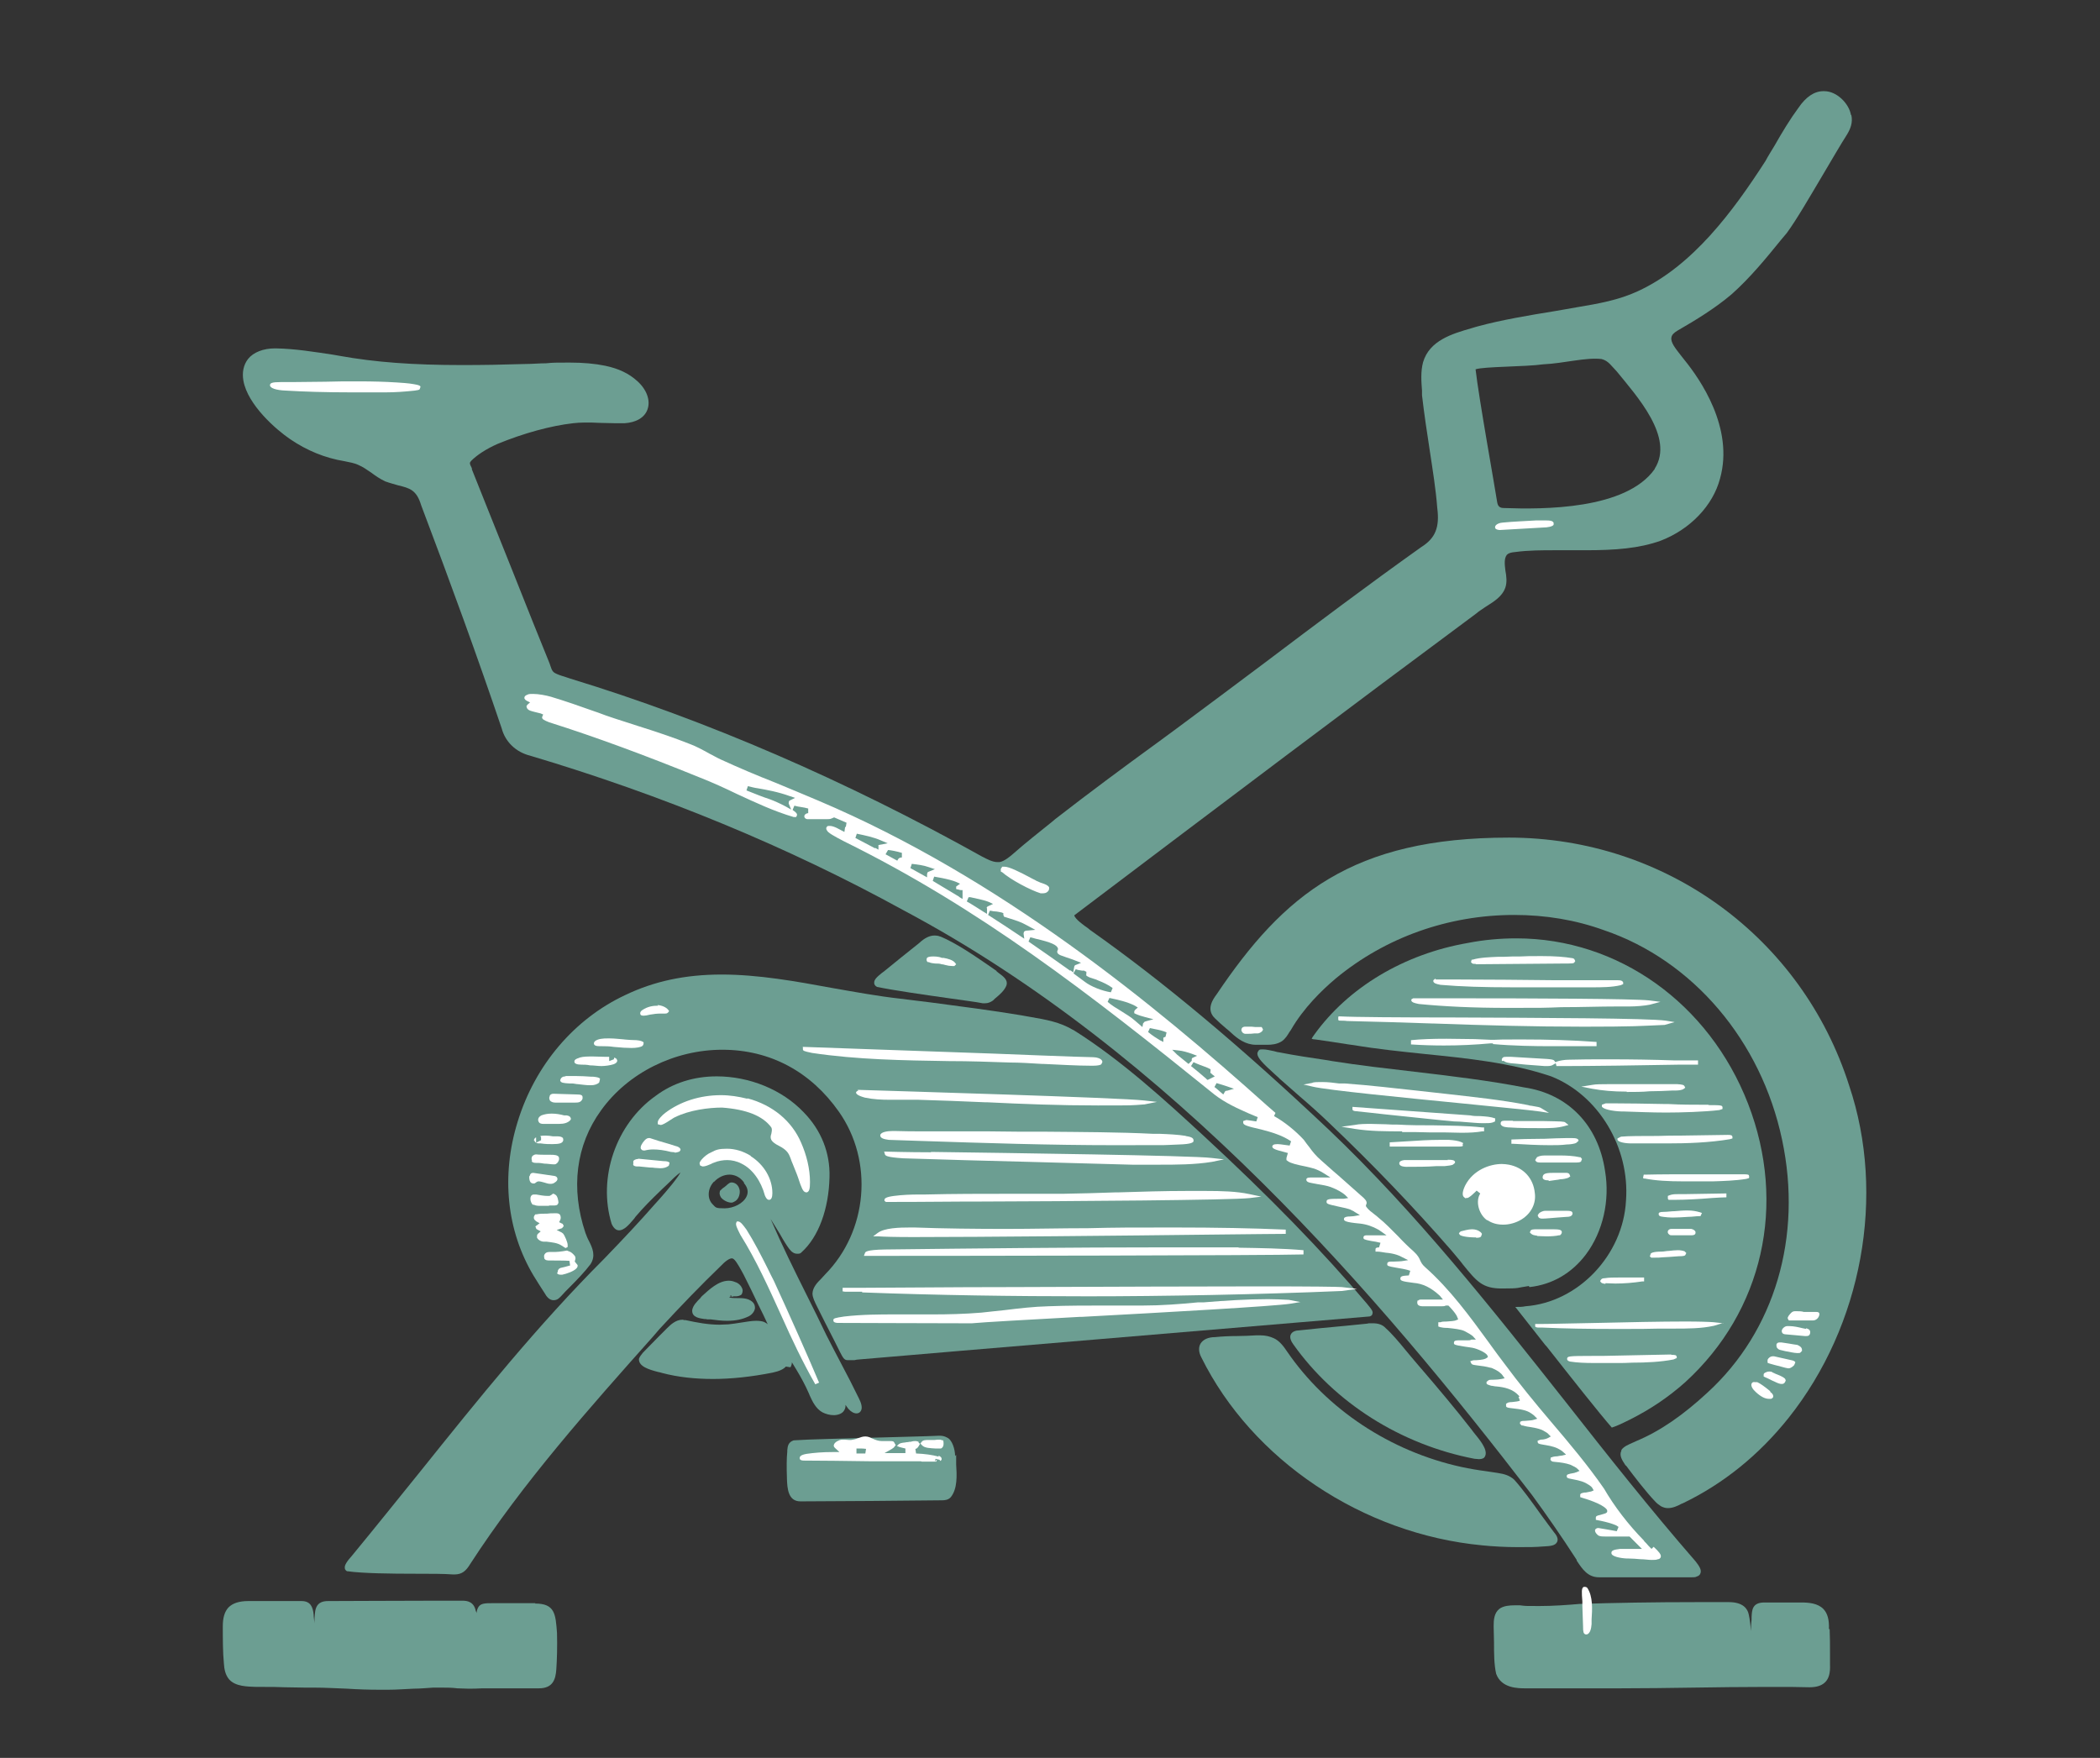
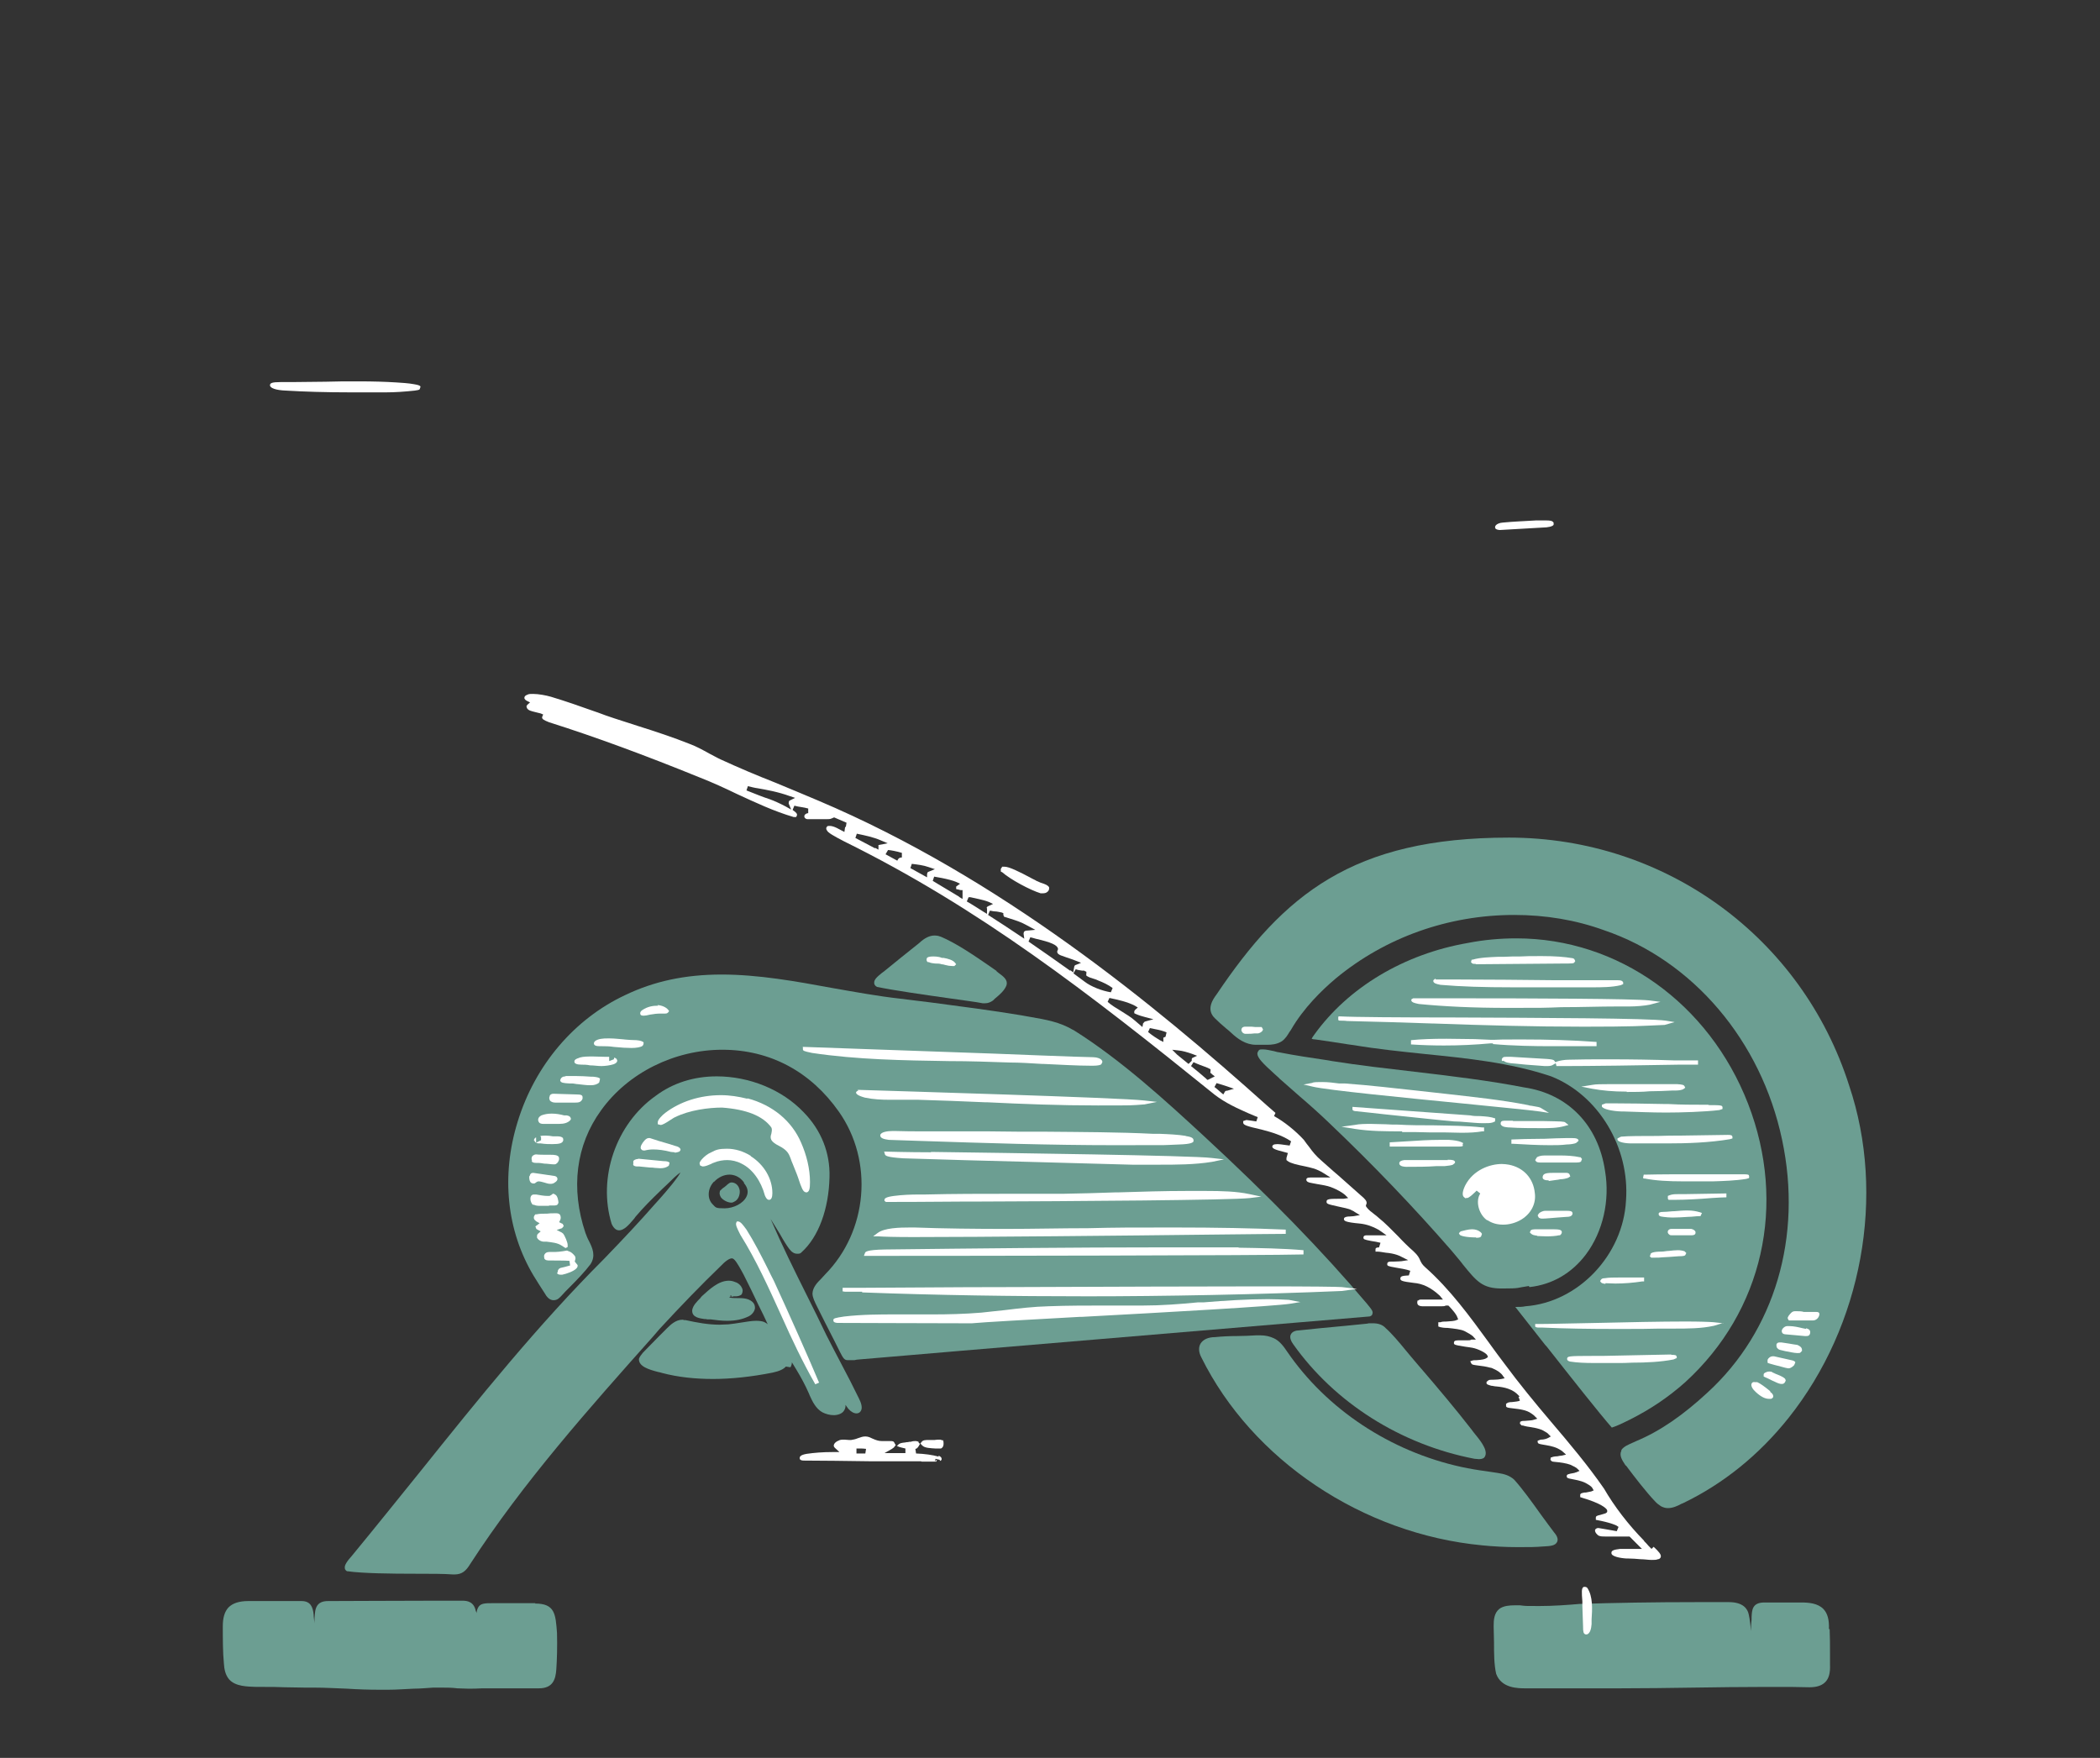
<svg xmlns="http://www.w3.org/2000/svg" id="Layer_8" version="1.1" viewBox="0 0 591.9 495.5">
  <rect x="0" y="0" width="591.9" height="495.5" fill="#333333" stroke="none" />
  <defs>
    <style>
      .st0 {
        fill: #6c9e92;
      }

      .st1 {
        fill: #fff;
      }
    </style>
  </defs>
  <path class="st0" d="M150.9,451.9c-.5,0-.9,0-1.5,0h-5s-5.2,0-5.2,0h-.4c-1.9,0-3.2,0-3.9,1-.4.6-.5,1.2-.6,1.8,0-.2-.1-.4-.2-.6-.5-2.6-2.4-2.9-3.7-2.9s-.3,0-.4,0h-7.1c-9.9,0-25.1.1-30.2.1h-.2c-1.6,0-3.4.4-3.7,3.2-.1.8-.2,1.9-.2,3.1,0-.9-.2-1.7-.2-2.5-.2-2-.8-3.8-3.4-3.8s-.5,0-.9,0c-1.1,0-2.3,0-3.7,0s-2.5,0-3.7,0c-1.2,0-2.5,0-3.7,0s-2,0-3,0c-2.6,0-4.4.6-5.6,1.8-1.1,1.2-1.6,2.9-1.6,5.3,0,3.2,0,7.5.3,10.4.1,1.7.4,3.3,1.5,4.6,1.8,2,5.1,2,7.6,2.1h.4c.6,0,1.2,0,1.7,0,2,0,3.9,0,5.9.1,2,0,4,.1,5.9.1s1.8,0,2.6,0c3,0,6.1.2,9.1.3,3,.2,6.2.3,9.2.3s1.6,0,2.4,0c2.4,0,4.8-.2,7.2-.3,1.8,0,3.7-.2,5.5-.3.9,0,1.7,0,2.5,0,1.4,0,2.8,0,4.3.2,1,0,2,.1,3.1.1s2.6,0,4-.1h1.7c0,0,1,0,1,0h3.2s3.6,0,3.6,0c2.8,0,4.7,0,6.2,0h.2c4,0,4.7-2.6,4.9-5.3.2-2.8.3-6.6.2-10.3-.4-5.4-.6-8.3-6.2-8.3Z" />
-   <path class="st0" d="M521.7,32.4c-.5-3.1-3.9-6.7-7.5-6.7h-.3c-2.5,0-4.9,1.6-7,4.7-2.3,3.1-4.6,6.9-6.7,10.6-.9,1.5-1.8,2.9-2.6,4.4-9.1,14.1-20.5,29.6-36,36.7-5.4,2.5-11.1,3.5-17.1,4.5-2,.4-4.2.7-6.3,1.1-7.4,1.2-15.1,2.5-21.7,4.3-.6.2-1.2.3-1.7.5-5.6,1.6-11.9,3.5-13.7,9.6-.7,2.6-.5,5.4-.3,8v1.3c.6,5.2,1.4,10.5,2.2,15.7.8,5.3,1.7,10.8,2.1,16.1.7,5.4-.5,8.5-4.5,11-14.9,10.6-29.8,21.8-44.1,32.6-8.4,6.3-17.1,12.8-25.6,19.1l-4.9,3.6c-9.5,6.9-19.2,14.1-28.6,21.4l-.7.6c-3.7,3-7.7,6.1-11.3,9.3-.6.5-2.3,2-3.7,2.2-.2,0-.4,0-.6,0-1.4,0-3-.9-4.2-1.5-38.7-21.6-77.8-38.5-116.1-50.2-.4-.1-.8-.3-1.2-.4-.9-.3-1.7-.5-2.6-.9-1.2-.5-1.4-.9-1.9-2.4l-.2-.6c-2.4-5.9-6.6-16.3-10.7-26.7-4.5-11.3-9.2-22.9-11.2-28v-.3c-.7-1.4-.7-1.5-.2-2.1,1.6-1.6,4.1-3.3,7.5-4.8,7.3-3,15-5.1,21.2-5.8,1-.1,2-.2,3.3-.2s2.8,0,4.3.1c1.5,0,3,.1,4.5.1s1.6,0,2.4,0c3.3-.2,5.7-1.6,6.5-3.9.9-2.5-.2-5.6-2.9-8-2.3-2.1-5.2-3.5-9-4.3-2.9-.6-6.2-.9-10.1-.9s-4.5,0-6.6.2c-1.9,0-3.9.2-5.8.2-6.3.2-12,.3-17.8.3-14,0-24.6-.8-34.6-2.6l-1.7-.3c-5.3-.8-10.8-1.7-16.2-1.8h-.3c-3.3,0-6.1,1.1-7.6,3-1.3,1.7-1.7,3.8-1.3,6.1,1.2,6.8,9.2,13.8,13.2,16.5,4.7,3.2,9.8,5.3,15.3,6.2,1.4.3,2.8.5,4,1.1,1.2.5,2.3,1.3,3.5,2.1,1.2.9,2.5,1.8,4,2.5,1.4.5,2.6.8,3.6,1.1,3.3.8,5.2,1.3,6.5,5.6,8.4,22.2,15.9,42.8,22.7,62.9,1,3.8,4,6.7,8,7.7,37.3,11.1,72.7,25.7,105.1,43.5,75.9,40.3,134.6,109.3,177.3,164.9,4.1,5.6,8.2,11.5,12.6,18.3v.2c1.6,2.4,3.1,4.7,6.3,4.7h5.3c6.8,0,16.6,0,20.8,0,.6,0,1.1,0,1.4-.2.7-.2,1-.6,1.1-1,.3-.9-.3-1.9-1.4-3.3-12.7-14.6-24.8-29.9-36.5-44.8-20.7-26.2-42.1-53.3-66.9-76.9-25.2-23.8-46.6-41.7-67.3-56.3l-.6-.5c-.9-.6-3.7-2.6-3.8-3.6,41.8-31.6,78.8-59.5,113.2-85,.8-.7,1.8-1.3,2.8-2,2.2-1.4,4.6-2.8,5.5-5.4.5-1.5.3-3.2,0-4.8-.2-1.7-.4-3.3.4-4.4.5-.5,1.2-.7,2.4-.8,3.7-.5,7.7-.5,11-.5s2.9,0,4.4,0h4.4c8.3,0,15.1-.5,21.2-2.7,8.3-3.2,14.7-9.9,16.7-17.5,4-14.3-5.7-28.1-10-33.4-.3-.4-.7-.9-1.1-1.4-1.4-1.8-2.9-3.6-2.6-5,.1-.7.7-1.3,1.7-1.9,5.2-3,10.6-6.3,15.2-10.2,5.2-4.6,9.7-10.1,14-15.4l1.6-1.9c2.8-3.8,6.6-10.4,10.4-16.8,2.5-4.2,4.8-8.2,6.6-11,.9-1.5,1.7-3.3,1.2-5.5ZM466.4,132.2c-8.1,11.5-31.5,11.4-42.5,11-1.2,0-1.7-.5-1.9-1.6-.6-4-5.2-29.5-6.1-37.5h0c2.3-.8,14.1-.7,19-1.4,6.1-.3,11.9-2,16.5-1.5,2,.5,2.8,2,4.3,3.5,5.6,6.9,16.3,18.6,10.7,27.4Z" />
  <path class="st0" d="M454.3,402.4c-3.5-4-11.4-14-18.4-22.9l-.3-.3c-3.4-4.3-6.4-8.1-8.5-10.8,1,0,2,0,2.9-.2,14.8-1.1,27.5-14.4,28.3-29.8,1.1-14.9-7.7-29.7-21.1-35-11.6-3.9-23.8-5.1-35.6-6.3-6.7-.7-13.5-1.4-20-2.5l-1.5-.2c-3.3-.5-6.3-1-9.3-1.4-.5,0-.9-.1-1.1-.2.1-.2.3-.6.7-1.1,9.6-13.4,25.4-22.8,43.3-25.9,4.6-.9,9.2-1.3,13.7-1.3,28.7,0,54.3,18.3,65.3,46.6,11,28.4,4.2,58.5-17.7,78.5-4.7,4.2-9.9,7.7-15.7,10.6-2.4,1.2-4,1.9-5,2.2Z" />
  <path class="st0" d="M458.3,413.1c2.3,3.1,5.8,7.6,8.1,10,.6.7,1.2,1.1,1.8,1.5.6.3,1.2.5,1.9.5,1.4,0,2.7-.6,3.8-1.2l.5-.2c11.4-5.5,21.4-13.6,29.7-24,20.8-26.1,27.5-62.8,17.1-93.7-13.3-41.8-51.8-69.9-95.9-69.9s-63.5,16.1-82.4,44.2c-.9,1.2-3.1,4.2-.5,6.7.9.9,2,1.9,3.2,2.9.5.4,1,.8,1.4,1.2,1.8,1.7,4.1,3.4,7,3.4.4,0,.7,0,1.1,0,.7,0,1.4,0,2.1,0,1.1,0,2.7-.1,4.1-1,1-.7,1.6-1.7,2.2-2.7l.3-.4c3.6-6.3,8.9-11.4,12.7-14.6,14-11.6,31.8-17.9,50.3-17.9,8.8,0,17.3,1.4,25.3,4.3,25,8.5,44.3,31.1,50.2,59.1,5.8,27.3-2.1,53.9-21,71.2-6.9,6.4-13.4,10.9-20.1,13.7-.4.2-.7.3-1.1.5-1.1.5-2.4,1-3.1,2h0s0,.2,0,.2c-.7,1.4.3,2.8,1,3.9l.2.3ZM353.5,281s0,0,0,0c0,0,0,0,0,0,0,0,0,0-.1,0Z" />
  <path class="st0" d="M515.5,459.2c.1-2.6-.4-4.5-1.6-5.7-1.6-1.6-4.1-1.8-6.3-1.8s-.9,0-1.4,0c-.5,0-1,0-1.5,0s-1.1,0-1.7,0h-1.8c-1.1,0-2.2,0-3.3,0-.2,0-.4,0-.6,0-3.4,0-3.5,2.1-3.6,4.1v.7c-.1.9-.2,2.1-.2,3.3-.1-1.7-.3-3.4-.6-4.7-.3-1.6-1.6-3.5-5.6-3.5-.2,0-.3,0-.5,0-2.7,0-5.4,0-8.2,0-12.9,0-23.5.2-33.1.5h0s-.2,0-.2,0c-3.4.3-7.4.6-11.5.6s-3.7,0-5.4-.2h-.3c-.4,0-.8,0-1.2,0-1.3,0-3.1.1-4.3,1-1.5,1.2-1.6,3.2-1.6,4.8h0s0,.2,0,.2c0,1.4.1,2.9.1,4.5,0,3,0,6.1.6,8.8,1.5,4.1,6.1,4.1,8.4,4.1s1.1,0,1.7,0c.5,0,1,0,1.5,0s1,0,1.4,0h1.6c1.7,0,3.4,0,5.2,0,1.7,0,3.4,0,5.1,0h.2c3.1,0,6.2,0,9.4,0,7,0,14.1-.1,20.9-.2,6.8-.1,13.9-.2,20.9-.2s8.2,0,12,.1c2.3,0,3.7-.6,4.6-1.6.9-1,1.3-2.5,1.2-4.8v-3.1c0-2.3,0-4.7-.1-6.9ZM447.4,459.1s0-.1,0-.2c0,.3,0,.7,0,1v-.8Z" />
-   <path class="st0" d="M269.2,410.4c0-1.8-.8-4.6-2.3-5.2-.7-.4-1.4-.5-2-.5h-.3c-4.2.2-10.4.3-16.7.5-10,.3-20.2.5-24.2.8h0s0,0,0,0c-1.5.5-1.7,1.6-1.8,2.8v.4c-.2,1.8-.2,4.6-.1,7.3v.3c.1,2.7.3,6.4,3.8,6.4h.3c6.3,0,33.3-.2,39.6-.3.8,0,1.8-.1,2.5-.9,1.9-2.4,1.7-6.1,1.5-9.3,0-.9,0-1.8,0-2.6Z" />
  <path class="st0" d="M431.1,362.8c6.4-.7,11.9-3.9,15.9-9.2,4.8-6.4,6.8-15.2,5.4-23.5-1.9-13-10.5-21.8-22.9-23.6-9.8-1.9-20.5-3.2-30.8-4.4-7.7-.9-15.7-1.8-23.2-3l-1.1-.2c-4.7-.7-9.5-1.4-14-2.3-.4,0-.8-.2-1.3-.3-1-.2-2.2-.5-3.1-.5s-.7,0-.9.1h-.2c0,0-.1.2-.1.2-.2.2-.4.6-.4.9,0,1.2,1.6,2.8,4.8,5.7.6.6,1.2,1,1.4,1.3,1.9,1.7,3.9,3.4,5.8,5.1,2.8,2.4,5.6,4.9,8.2,7.4,12.5,11.9,23.8,23.7,34.5,36,1.3,1.6,2.4,2.8,3.2,3.9,3.9,4.8,5.5,6.8,11,6.8s4-.2,7.6-.7ZM418.1,337.3h0s0-.2,0-.2c.4-1.1,2.4-2.1,3.9-2.8.9-.5,1.7-.8,2.1-1.2h0c0,0,0-.1,0-.1.3-.5.2-1,0-1.1-.3-.6-1-.7-1.6-.7s-.9,0-1.5.1c-1.8.4-3.7,1.2-5.3,2.5-.4.4-.9.8-1.2,1.1-.4.4-.7.7-1.1,1,.1-.4.3-.9.4-1.1,1.7-3.2,5.2-5.3,9-5.3s7.5,1.8,8.1,7c.3,2.2-.5,3.7-1.3,4.7-1.5,1.7-3.8,2.7-6.2,2.7s-2.7-.4-3.7-1.1c-1.7-1.1-2.6-3.8-1.8-5.4Z" />
  <path class="st0" d="M435.2,435.9c1.8-.1,3.2-.2,3.7-1.3.4-.9-.2-1.9-.9-2.7-1-1.3-2.3-3.1-3.7-5-2.5-3.5-5.3-7.4-7.6-9.9-1.3-1.1-2.6-1.5-4.5-1.8-1.1-.2-2.2-.3-3.3-.5-2.3-.3-4.7-.7-7-1.2-20.1-4.4-38-16.3-49.1-32.5-1-1.5-2.2-3.1-3.8-3.8-1.1-.5-2.3-.8-3.8-.8s-.8,0-1.1,0c-1.8.1-3.7.2-5.5.2-2,0-4.1.1-6.1.3-2,0-3.4.7-4.1,1.8-.6,1-.6,2.4.2,3.9,14.3,28.9,45.4,49.8,79.2,53,3,.3,6.4.5,10,.5s4.9,0,7.3-.2Z" />
  <path class="st0" d="M400.5,385.7l-2.8-3.3c-.5-.6-1-1.2-1.5-1.8-1.8-2.2-3.9-4.7-5.6-6.2-.9-1-2.1-1.4-3.7-1.4s-1,0-1.5.1l-6,.6c-4.7.4-10.3,1-13.2,1.3-.9,0-2,.3-2.4,1.2-.4.9.2,2,.7,2.7,11.7,16.5,30.3,28.3,51.1,32.3.5,0,.8.1,1.2.1.6,0,1.1-.1,1.5-.4,1.4-1.6-.6-4.3-2.5-6.6-.4-.5-.8-1-1-1.3-4.5-5.8-9.4-11.6-14.2-17.2Z" />
  <path class="st0" d="M222.8,385.4h0c.3-.5.4-1,.4-1.4.5.8.9,1.5,1.4,2.3,1.2,2,2.4,4.2,3.4,6.5l.2.5c.8,1.8,1.8,3.8,3.6,4.8,1,.5,2.1.8,3.2.8s2.4-.4,2.9-1.3c.2-.3.5-.9.4-1.6.3.4.5.7.8,1.1.8.9,1.6,1.3,2.3,1.3s1.2-.4,1.4-1.1c.2-.7,0-1.8-.8-3.3-1.5-3.1-3.2-6.4-4.9-9.6-1.4-2.7-2.9-5.5-4.2-8.1-1.8-3.8-3.7-7.6-5.6-11.4-3.5-7-7-14.1-10.1-21.3.8,1.2,1.7,2.8,2.6,4.2,1,1.8,2,3.4,2.7,4.3.7.9,1.4,1.3,2.2,1.3s.8-.1,1.1-.3h0s.1-.1.1-.1c4.8-4.3,7.7-12.2,7.9-21.2.2-6.8-2.3-13.2-7.3-18.3-6.1-6.4-15.3-10.1-24.5-10.1-6.5,0-12.4,1.9-17.2,5.5-11.2,7.9-16.4,23.1-12.4,36.1.7,1.5,1.5,1.8,2.1,1.8,1.4,0,2.8-1.6,3.9-2.9.3-.3.5-.6.7-.9,2.1-2.5,4.6-5,7.1-7.4l.3-.3c.5-.5,1.2-1.1,1.8-1.7,1-1,2.5-2.5,3.5-3.1-.2.3-.4.7-.7,1.1-1.8,2.6-5.3,6.5-6.5,7.8-4.2,4.8-8.7,9.6-14.4,15.5-18.7,18.7-35.4,39.5-51.6,59.7-6.3,7.8-12.8,15.9-19.3,23.8-1.5,1.7-2.3,2.8-2.1,3.7,0,.3.3.6.6.8h.1c0,0,.1,0,.1,0,4.2.6,12.2.7,19.1.7,4.2,0,8.1,0,10.6.2.1,0,.3,0,.4,0,2.2,0,3.3-1.1,4.4-2.9,14.9-23,33.6-44,51.6-64.2l1.8-2.1c6.1-6.6,11.7-12.4,17.1-17.6,1.5-1.6,2.6-2.3,3.3-2.3s1.6,1.5,2.7,3.5l.6,1.1c1.5,3,2.9,5.8,4.2,8.6.9,1.8,1.8,3.6,2.6,5.4-.3-.3-.7-.5-1.1-.7-.6-.2-1.3-.3-2.2-.3-1.3,0-2.8.3-4.2.5-1.3.2-2.5.4-3.6.5-.8,0-1.6.1-2.5.1-3.2,0-6.4-.6-9.6-1.3h-.4c-.2-.1-.4-.1-.5-.1-1.8,0-3.3,1.4-4.3,2.4l-2.3,2.3c-1.7,1.7-3.4,3.5-4.5,4.6-.4.5-.9,1.1-1.1,1.7-.2,2.2,3,3.1,5.3,3.7.5.1.9.2,1.2.3,4.5,1.2,9.4,1.7,14.4,1.7s10.8-.6,16.8-1.8c1.9-.4,3.1-1,3.7-1.7h0ZM224.5,322.7c1.5,3.2,2.3,7,2.4,10.6,0,0,0,.2,0,.3-.1-.3-.2-.6-.3-1-.2-.7-.5-1.4-.7-2.1-.2-.5-.4-1-.7-1.6-.2-.5-.4-.9-.6-1.4-.2-.5-.4-.9-.5-1.3-.5-1.4-1-2.7-3.1-4-.3-.2-.6-.4-1-.6-.6-.3-1.2-.7-1.5-1.1,0,0,.1-.4.2-.6.2-.7.5-1.8,0-2.9-2.6-3.6-7.6-5.7-15-6.2-4.7,0-9.5,1-13.1,2.5,3.7-2.1,8.1-3.3,12.7-3.3,9.7,0,18,5,21.3,12.6ZM199.6,326.9c.4-.4.9-.7,1.4-.9,1.2-.6,2.5-.9,3.9-.9,2.9,0,5.9,1.3,8.2,3.6,1.5,1.5,2.6,3.4,3,5.3-2.1-5.1-6.4-8.5-11.1-8.5s-2.8.3-4.2.9c-.3,0-.6.3-1,.4,0,0,0,0-.1,0ZM201.3,333.1c1.1-1.2,2.7-2,4.3-2,1.1,0,2.8.4,4.1,2.2v.2c1.1,1.3,1.3,2.6.7,3.8-.9,1.9-3.6,3.3-6.2,3.3s-2.4-.2-3.4-1.2c-.5-.5-.9-1.3-1-2.1-.2-1.5.3-3,1.4-4.2Z" />
  <path class="st0" d="M280.9,273.7l-2-1.4c-4.5-3.1-9.5-6.5-13.8-8.3h0s-.1,0-.1,0c-.4-.2-1-.3-1.6-.3-1.4,0-2.8.7-4.3,2.1l-2.5,2-2.5,2-4.8,3.9c-.3.2-.5.4-.8.6-1.2,1-2.2,1.8-2.1,2.8,0,.3.2.8.8,1.1h0c0,0,.1,0,.1,0,4.2.9,13.2,2.2,20.3,3.2,4,.6,7.5,1,9.4,1.4.2,0,.4,0,.6,0,.9,0,1.6-.3,2.3-.8l.5-.5c1.2-1,2.7-2.2,3.3-3.8.4-1.5-.8-2.4-2.3-3.5l-.6-.5Z" />
  <path class="st0" d="M206.7,365.4c.2,0,.5,0,.7,0s1.1,0,1.7-.6h0c0,0,0-.1,0-.1.3-.6.3-1.2,0-1.7-.4-.9-1.3-1.5-2.1-1.7-.5-.2-1-.3-1.6-.3-2.9,0-5.5,2.5-7.5,4.3-.2.2-.4.4-.5.6-1,1-2.1,2.1-2.3,3.4h0c0,0,0,.2,0,.2,0,1.9,2.2,2.1,3.4,2.3.3,0,.6,0,.8.1h1c1.5.2,3,.4,4.6.4,2.5,0,4.4-.4,6.2-1.3.8-.4,1.6-1.3,1.7-2.3,0-.7-.2-1.3-.8-1.8-1.2-1-2.8-1-4.2-1-.8,0-1.6,0-2.3-.2.2-.1.3-.2.4-.2v-.4c.1,0,.2,0,.2,0h0v.4c.2,0,.3,0,.5,0Z" />
  <path class="st0" d="M386.8,370.4c.3-.7-.2-1.3-1.1-2.4l-.4-.5c-12.5-14.8-27.6-30.3-46-47.3-10.3-9.5-23.2-21.4-36.8-29.9h0s-.1,0-.1,0c-3.6-2.2-7.7-2.9-11.7-3.6-1-.2-1.9-.3-2.8-.5-8.4-1.4-17-2.5-25.3-3.6-3-.4-5.9-.7-8.9-1.1-6.3-.7-12.8-1.9-19.1-3-10.3-1.9-20.9-3.8-31.2-3.8s-19.1,1.9-27.2,5.8c-14.3,6.7-25.4,19.7-30.3,35.7-4.7,15.2-3.1,30.7,4.5,43.4,1,1.6,2.1,3.4,3.1,4.9.5.9,1.3,2,2.5,2s1.7-.7,2.3-1.3c.6-.7,1.4-1.5,2.3-2.4,2-2,4.3-4.4,5.8-6.4,1.6-2.4.6-4.6-.4-6.6-.4-.7-.7-1.5-1-2.3-4.2-12.5-2.7-24.7,4.4-34.5,7.6-10.6,20.7-17.1,34.2-17.1s24.9,6.2,32.8,17.4c9.9,14,8.2,33.8-3.9,46-.3.4-.7.7-1,1.1-1.1,1.1-2.4,2.4-2.5,4.2,0,1.1.6,2.3,1.4,3.9l2.1,4.2,2.5,4.9,1.7,3.4c.9,1.7,1.2,2.4,2.2,2.4s.2,0,.3,0c0,0,.2,0,.3,0h1.3c.5-.1.9-.2,1.4-.2l28.2-2.4,115.4-9.7c.6,0,.9-.4,1-.6Z" />
  <path class="st0" d="M205.9,339c.3,0,.6,0,.9-.2,1.3-.5,1.8-2,1.7-3.2-.2-1.3-1-2.2-2.2-2.3h0s-.1,0-.1,0h0s0,0,0,0c-.5,0-.8.3-1.2.6l-.2.2c-.2.2-.4.3-.6.5-.5.3-.9.7-1.3,1.1h0c0,.1,0,.2,0,.2-.2.5,0,1.1.3,1.6.6.8,1.9,1.5,3,1.5Z" />
  <g>
    <path class="st1" d="M504.9,383.4l-4.9-1.1c-.1,0-.2,0-.3,0-.7,0-1.3.5-1.5,1v.8c-.1,0,.4.2.4.2.2.1.8.2,1.4.4l2.3.6c.6.2,1.2.3,1.7.4h.1c.8,0,1.6-.9,1.6-.9s0,0,0,0l.3-.7v-.2c-.3-.3-.6-.4-1.1-.5Z" />
    <path class="st1" d="M499,392.2l-.6-.5c-1-.8-2.2-1.7-3.1-2.1h-.6c-.5-.1-.8,0-1,.4-.3.7.4,1.7,1.2,2.4,1.4,1.3,2.6,1.9,3.7,1.9s.5,0,.6,0c.5-.2.6-.5.6-.7,0-.4-.2-.8-.9-1.3Z" />
    <path class="st1" d="M500.2,387.1c-.3-.1-.6-.2-.8-.4-.1,0-.3-.1-.6-.1s-.6,0-1,.2c-.6.2-.7.5-.7.6v.6s.4.2.4.2c.5.2,1.1.5,1.9.9l1.1.5c.6.3,1.2.5,1.6.5s.4,0,.6-.1c.4-.2.5-.6.6-.8v-.2l-.2-.4c-.5-.5-1.5-.9-3-1.5Z" />
    <path class="st1" d="M506.6,379.1c-.6-.1-1.5-.2-2.5-.4l-2-.3c-.1,0-.3,0-.5,0-.5,0-.8.2-.9.6,0,.3,0,.5.1.8.2.3.5.6.9.7.7.2,2.1.5,3.3.7.6.1,1.1.2,1.6.2s.8,0,.9-.2l.4-.4v-.3c0-.7-.6-1.1-1.3-1.4Z" />
    <path class="st1" d="M512.8,370.1c-.3-.3-.6-.3-1.3-.3h-3.1c-.6-.2-1.3-.2-1.9-.2h-.6c-.8,0-1.2.6-1.7,1.2-.2.3-.4.6-.3.9l.3.5h.4c0,0,.6,0,.6,0,.9,0,2.3,0,3.6,0h2.2c.8,0,1.6-.6,1.8-1.6v-.4s-.2-.2-.2-.2Z" />
    <path class="st1" d="M509.1,374.6l-1-.2c-1.2-.3-2.6-.6-3.7-.6s-.4,0-.7,0c-.6,0-1.5.7-1.5,1.4,0,.4.2.8.9.9l5.6.5c.1,0,.3,0,.4,0,.3,0,.8,0,1-.5,0-.1.3-.4,0-1.1-.2-.3-.6-.5-1.1-.6Z" />
    <path class="st1" d="M434.9,148.7c1.3,0,2.8-.3,3-.8v-.5c.1,0-.3-.4-.3-.4-.3-.2-.8-.3-1.8-.3h-2.9c-3.1.2-6.3.3-9.3.6-.6,0-2.2.4-2.2,1.3,0,.2,0,.7,1.3.8" />
    <path class="st1" d="M452.5,361.7c.9,0,1.8.1,2.8.1,2.4,0,5-.2,7.6-.6h.5v-1.1h-1.2c-.8,0-1.5,0-2.3,0h-.5c-1,0-2,0-3,0-1.6,0-2.9,0-4.1.2-.5,0-.9.1-1.1.5l-.2.3.2.3c.2.3.6.4,1.3.5Z" />
    <path class="st1" d="M485.7,373l-2.7-.3c-1.3-.1-4-.2-8-.2-6.8,0-16.4.2-24.8.4-6.8.1-12.9.3-16.1.3h-.9s-.5,0-.5,0v.5c0,.3,0,.4.7.5.3,0,.7,0,1.1,0,6.4.3,13.3.4,20.9.4s7.9,0,12.3-.1c1.3,0,2.7,0,4.1,0,3.8,0,7.7,0,11.3-.8l2.6-.8Z" />
    <path class="st1" d="M481.5,311.4c-.7,0-1.3,0-1.6,0-2.7,0-6.1,0-9.6-.2h-.9c-5.4-.1-11-.2-15.1-.2h-1.7s-1.1.4-1.1.4v.5c.3.7,2.7,1.3,5.6,1.4h.7c3.3.1,7.6.3,11.8.3s10.9-.2,15-.7l.9-.3v-.5c-.1-.5-.2-.6-3.9-.6Z" />
    <path class="st1" d="M458.5,307.8c2.2,0,4.4,0,6.5-.2,2.1,0,4.2-.1,6.2-.2h.7c1.2,0,2.2-.1,2.7-.5l.4-.3-.2-.4c-.2-.4-.6-.5-2-.6h-10.9c-.5,0-1.1,0-1.8,0s-7,0-7,0c-1.4,0-3.4,0-4.3.2l-3.1.5,3.1.6c2.8.5,5.8.8,9.7.8Z" />
    <path class="st1" d="M433.3,348.4c.5,0,1.5.1,2.7.1s2.6-.1,3.4-.3h.3c.6-.5.5-.8.5-1-.1-.5-.6-.7-2.5-.7s-1.2,0-2,0c-.5,0-.9,0-1.2,0h-.6s-.7,0-.7,0c-1.3,0-1.6.1-1.8.4l-.2.5.3.3c.4.4.9.5,1.7.6Z" />
    <path class="st1" d="M436.5,332.9l2.1-.3c.3,0,.7-.1,1.2-.2.8,0,1.6-.2,2.2-.4l.6-.4-.2-.5c0-.1-.2-.5-.9-.5s-.3,0-.7,0c-.1,0-.3,0-.8,0s-1.9,0-2.3,0c-1.4,0-2.2.1-2.6.5-.1.1-.3.3-.3.8,0,.5.6.8,1.3.8s.2,0,.4,0Z" />
    <path class="st1" d="M431.7,316h-5.2c0-.1-.3-.1-.3-.1h-1.6c-1,0-1.4,0-1.6.5v.3c-.1,0-.1,0-.1,0l.2.4c.5.6,1.3.6,2.1.7h.3c2.4.2,6.8.2,9.1.2,2,0,4.3,0,6.4-.6l1.1-.3-.9-.7c-.3-.3-1.1-.3-6.1-.4-1.4,0-2.7,0-3.4,0Z" />
    <path class="st1" d="M436.9,322.8c1.6,0,3.1,0,4.7-.2,1,0,2.1-.2,2.6-.4l.7-.6v-.3c-.3-.3-.4-.5-1.7-.5h-1.9c-1.5,0-3.7.1-6.1.2h-.6c-3.2,0-6.6.1-8.6.2v1.2s.4,0,.4,0c3.4.2,7,.4,10.4.4Z" />
    <path class="st1" d="M370.1,305.2l-2.7.5,2.6.6c4.2,1,25.6,3.1,42.9,4.8,9.8,1,18.3,1.8,21.1,2.2l2.6.4-2.3-1.4c-.3-.2-.8-.3-2.6-.6-.4,0-.7-.1-1-.2-7.6-1.5-15.6-2.3-23.4-3.2l-7.2-.8c-6.6-.7-14-1.6-21.1-2.1h-1.6c-1.5-.2-3.1-.4-4.7-.4s-2.1,0-2.9.2Z" />
    <path class="st1" d="M433.4,342.6l.2.4c0,.1.2.5,1.1.5,1.1,0,2.7-.2,4.2-.3l2.7-.2c.7,0,1.3-.1,1.6-.7v-.2c.1,0,0-.2,0-.2,0-.2-.1-.6-1.4-.6s-3.8,0-3.8,0c-.9,0-1.8,0-2.5,0-.7,0-1.6.5-1.8.8l-.3.5Z" />
    <path class="st1" d="M445.7,327.2l.2-.5-.4-.5h-.2c-1.8-.4-3.8-.5-5.7-.5h-1.3s-2.3,0-2.9,0c-1.2,0-1.9.3-2.2.5l-.5.8.2.3c.2.3.5.4,1.7.4h7.1s.4,0,.4,0h1.7c1.4,0,1.7-.1,1.9-.4Z" />
    <path class="st1" d="M423.8,299c.5.5,1.4.6,2.1.7l4.2.4c1.8.1,3.6.3,5.3.4.2,0,.5,0,.7,0,.7,0,1.3-.1,1.7-.4l.7-.4.2.8h2.1c7,0,22.4-.2,32.6-.4h5.2c0,0,0-1.2,0-1.2h-6.8c-5.8-.2-11.8-.3-17.8-.3s-7.8,0-11.6.1c-1.6,0-2.9.3-3.5.5l-.5.2-.3-.4c-.2-.3-.8-.4-2-.5l-10.1-.6c-.6,0-1.1,0-1.5,0-.7,0-.8.1-1,.3l-.2.3v.5c.1,0,.2.1.2.1Z" />
    <path class="st1" d="M487.6,321.1l.7-.2v-.5c-.1-.4-.4-.5-1.3-.5l-13.4.2c-1.8,0-4.1,0-6.4.1h-.4c-3.8,0-8,0-9.9.2l-1,.5v.4c.3.6,1.9,1,4,1h.5s9.5,0,9.5,0c5.7,0,11.8-.2,17.8-1.2Z" />
    <path class="st1" d="M479.3,342.8l.4-.9-.6-.2c-1-.3-2.1-.5-3.5-.5s-2.2.1-3.5.2c-1,0-2.1.2-3.2.2-1.1,0-1.4.2-1.4.6,0,.4.2.7,1.3.8.8.1,1.7.2,2.6.2,1.4,0,2.9-.1,4.5-.2,1.1,0,2.1-.2,3.1-.2h.4Z" />
    <path class="st1" d="M486.6,337.5v-1.1s-12,.2-12,.2c-.4,0-.7,0-1.1,0h-.5c-.8,0-1.6,0-2.4.3l-.5.2v.7c-.1,0,.2.4.2.4h.2c.5,0,1.1,0,1.8,0,2.6,0,6.6-.2,10.1-.5,1.7-.1,3.1-.2,4.1-.2h0Z" />
    <path class="st1" d="M493,332v-.5c-.1-.4-.1-.5-1.9-.5h-12.4c-5.3,0-10.9,0-14.7.1h-.7c0,0-.2.9-.2.9l.2.2h.3c3.1.6,6.5.8,11.1.8s3.8,0,5.6,0h2.4c3.1-.1,6.5-.2,9.5-.7l.7-.2Z" />
    <path class="st1" d="M471.1,381.8c-.4,0-19.5.4-19.5.4-.2,0-1,0-2.1,0h-.7c-6.9,0-7,.1-7.1.8,0,.2,0,.6.9.8,1.9.3,4.1.4,6.7.4s2.4,0,3.6,0c0,0,2,0,2.9,0,1.4,0,2.8,0,4.3-.1,3.9,0,8-.2,11.6-.9l.9-.4v-.4c-.2-.4-.2-.5-1.6-.5Z" />
    <path class="st1" d="M474.6,346.4h-3.6c-.4,0-.8.3-.9.6-.1.4,0,.7.4,1,.2.2.5.2.8.2s.3,0,.5,0c.3,0,.9,0,1.4,0h3.5c1.2,0,1.2-.5,1.2-.9-.1-.5-.7-.8-1.2-.9-.4,0-1.2,0-2.1,0Z" />
    <path class="st1" d="M416,271.8c1.7,0,24.2-.2,24.2-.2,3.1,0,3.4,0,3.6-.4l.2-.3-.3-.6-.4-.2c-2.4-.4-5.1-.6-8.7-.6s-4,0-6,.1c-1.6,0-3.2,0-4.7.1h-1.6c-2.4.1-5.2.2-7.2.8h-.3c0,0-.2.7-.2.7l.2.2c.2.3.5.3,1.1.3h0Z" />
    <path class="st1" d="M377.2,286.7v.5c0,.4,0,.5.6.5h.2s1.2,0,1.7.1c8,.2,16,.4,24.1.7h.3c13.8.5,28.1.9,42.3.9s15.8-.2,22.8-.5l2.8-.8-2.5-.4c-4.7-.7-35.4-.8-60.1-.9-14.4,0-28-.1-31.5-.3h-.6Z" />
    <path class="st1" d="M398.3,281.4l-.5.3v.4c.2.4.6.6,2.1.9,7.2.7,15.2,1.1,25.1,1.1s10.1,0,15.1-.2h.3c5.1,0,10.4-.2,15.6-.2h3.4c1.6,0,4.2-.2,5.6-.5l3-.8-3.1-.4c-4.4-.5-33.4-.6-52.9-.6-6.6,0-11.8,0-13.7,0h-.2Z" />
    <path class="st1" d="M417.1,314.6c-.9,0-1.8,0-2.7-.2l-33.2-2.4v.5c0,.2-.1.6.8.7,1.2.1,8.3.9,8.3.9,6.9.7,15.9,1.7,19.5,2,1.1,0,2.2.1,3.4.2,1.6.1,3.2.3,4.7.3s2.1,0,2.8-.2l.7-.3v-.5c.1,0,0-.4,0-.4h-.2c-1-.4-2.4-.5-4-.6Z" />
    <path class="st1" d="M437.4,294.9h12.6s0-1.2,0-1.2c-6.7-.5-13.9-.7-20.7-.7s-5.6,0-8.3.1h-.7c0,0-4.6-.2-4.6-.2-2.6,0-5.3-.1-8-.1-3.9,0-7.1.1-10,.4v1.2c3.1.2,6.2.3,9.3.3,4.4,0,8.7-.2,13.1-.6h.7s0,.2,0,.2c5.7.5,11.6.6,16.6.6Z" />
    <path class="st1" d="M404.7,275.9h-.2s-.5.4-.5.4v.4c.2.4.5.6,2,.9,5.8.5,12.2.7,20.5.7s7,0,10.4,0h.6s5.7,0,8.1,0c1,0,2,0,3.1,0,2.7,0,5.6,0,8.1-.6l.7-.3v-.5c-.2-.4-.5-.6-1.5-.6h-1.5c-2.7,0-7.3,0-12.6,0h-3.7c-9-.1-19.5-.2-26.6-.2s-5.7,0-7,0Z" />
    <path class="st1" d="M465.2,353.7l-.2.4.4.4h.2c.4,0,.7,0,1,0,.6,0,1.3,0,2.1-.1.6,0,1.2-.1,1.8-.1l2.7-.2c1.3,0,1.8-.1,1.9-.5l.2-.4h0c0,0-.5-.5-.5-.5-.6-.2-1.2-.3-1.9-.3s-1.6.1-2.5.2c-.7,0-1.4.2-2.1.2-2.4,0-3,.4-3.1.7Z" />
    <path class="st1" d="M395.2,319.1c2.7,0,5.3,0,7.9.1,1.1,0,2.3,0,3.5,0h.6c1.6,0,3.1.1,4.7.1,2.3,0,4.2-.1,5.9-.4h.5v-1.1h-.5c-4.4-.5-9.1-.5-13.8-.6-3.3,0-6.7,0-9.9-.2-1.1,0-2.3,0-3.6-.1-1.4,0-2.8-.1-4.1-.1s-3.3,0-4.6.3l-3.7.5,3.7.6c4.4.7,9,.7,13.4.7Z" />
    <path class="st1" d="M419.2,343.9c1.3.9,2.8,1.3,4.5,1.3s3.6-.5,5.2-1.5c2.7-1.7,4.1-4.5,3.7-7.4-.4-4.2-3.2-7.2-7.3-8-.6-.1-1.3-.2-2-.2-3.3,0-8,1.6-10.3,6-.3.6-1.2,2.6-.4,3.3s.3.3.6.3.5,0,.8-.2c.5-.3,1.1-.8,1.8-1.5l.4-.4,1,.8c0,.1-.1.3-.2.4-1.1,2.3,0,5.7,2.2,7.2Z" />
    <path class="st1" d="M416.1,348.9h.1c.6,0,1.2-.1,1.3-.5l.2-.6-.2-.3-.2-.2c-.6-.5-1.4-.8-2.4-.8s-2.4.4-3.2.6h0c0,0-.5.5-.5.5l.2.4c.2.4,2.1.8,4.6.8Z" />
    <path class="st1" d="M408.1,327h-7.8c-1.6,0-3.2,0-4.5,0-1.5.2-1.4.8-1.4,1,.1.9,1.8.9,2,.9h.2c2.8,0,5.6,0,8.3-.2h2.3c.9-.1,1.9-.2,2.3-.4l.6-.5v-.4c-.3-.3-.4-.5-2.1-.5Z" />
    <path class="st1" d="M412.2,322.8l.2-.6-.6-.3c-.7-.3-1.9-.5-3.4-.6-.8,0-1.7,0-2.5,0-3,0-6.3.2-9.2.4-1.7.1-3.4.2-5,.3v1.2c2.6,0,6.7,0,10.5,0h8.6c1.4,0,1.5-.1,1.6-.4Z" />
    <path class="st1" d="M355.2,289.5c-.2,0-.5,0-.7,0-.5,0-1,0-1.7-.1-.5,0-1,0-1.5,0s-.3,0-.5,0c-.7.1-.9.5-.9.9,0,.5.4,1,1,1.1.3,0,.5,0,.9,0,.5,0,1.1,0,1.7-.1.4,0,.7,0,1,0h0c.4,0,1.1-.4,1.3-.7l.2-.4h0c0-.1-.4-.7-.4-.7h-.3Z" />
    <path class="st1" d="M185.5,283.5c-.2,0-.3,0-.5,0-1.6,0-3.2.6-4.2,1.4-.4.4-.4.7-.3,1,0,.2.3.4.9.4h0c.5,0,1-.1,1.8-.3,1.1-.2,2-.3,3.1-.3s.7,0,1.2,0c.2,0,.5,0,.8-.3l.3-.4-.3-.4c-.6-.7-1.7-1.2-3-1.3Z" />
    <path class="st1" d="M349.1,351.6h-5.3c-5,0-10.1,0-15.1,0-26.8,0-54,.3-79.3.6-5.3.1-5.5.7-5.6,1l-.3.8h5c22.8,0,108.7-.1,118.9-.4v-1.2c-5.9-.5-12.1-.6-18.3-.7Z" />
    <path class="st1" d="M306.7,346.2c-7.7,0-15.5.2-23.3.2s-18-.1-25.6-.4h-1.2c-3.1,0-7.4.1-9.3,1.6l-1.2.9h1.5c1.3.1,4.6.2,9.8.2,19,0,60.1-.4,84.7-.7,10.1-.1,17.6-.2,20.3-.2v-1.2c-9.3-.4-19.4-.6-31.7-.6s-15.9,0-23.9.2Z" />
    <path class="st1" d="M155,308.9c-.3.4-.2.9,0,1.3l.2.2c.5.4,1.1.4,1.6.4h.9c.2,0,.4,0,.5,0h3.9c1,0,1.7-.1,2.1-1.1v-.4c0-.6-.4-.8-1.7-.8l-6.5-.2c-.5,0-.9.2-1.1.6Z" />
    <path class="st1" d="M163.2,298.2c-1.4.4-1.3.9-1.3,1.1,0,.5.7.8,2,.8.7,0,1.5,0,2.4.2,1.1,0,2.2.2,3.2.2s2.5-.2,3.4-.5c.6-.2,1-.5,1.1-1l-.2-.5c-.2-.2-.4-.3-.7-.4v.2s-.1.3-.1.3h0s0,0,0,0h0s-1.3.5-1.3.5v-1.2c.1,0-.9,0-.9,0-1.2,0-2.4-.1-3.7-.1s-2.7,0-3.7.3Z" />
    <path class="st1" d="M159.4,303.4c-.7,0-1.4.3-1.5,1.2.2.6.8.7,2.6.8h.7c.6,0,1.2.2,1.7.2,1.1.1,2.2.3,3.3.3h.5c.8,0,1.8-.3,2.2-.8l.2-.9v-.2c-.4-.3-.9-.4-1.9-.5h-.5c-1.5-.1-3-.2-4.6-.2s-1.5,0-2.3,0h-.4Z" />
    <path class="st1" d="M226.3,295.2v.5c0,.5.2.6,2.6,1.1,12.7,1.9,25.8,2.1,38.6,2.3,5.7,0,11.5.2,17.2.4,2.7,0,5.9.2,9.1.4h.4c4.6.2,9.4.5,13.3.5h.6c1.3,0,2.1-.2,2.3-.4l.3-.6v-.2c-.2-.9-1.8-1.2-2.6-1.2-2.9,0-27.7-1-27.7-1-20.2-.7-47.9-1.7-53.7-1.9h-.5Z" />
    <path class="st1" d="M242,307.4h-.2s-.5.4-.5.4v.3c.1.2.3.7,2.5,1.3,2.4.5,4.8.6,6.9.6h4.4c1.3,0,2.5,0,3.7,0,6.2.2,12.5.4,18.7.7h.6c10.2.5,20.7.9,31.3.9s9.1,0,13.2-.3l3.5-.7-3.6-.4c-6.7-.8-71.3-2.7-80.8-3Z" />
    <path class="st1" d="M340.2,335.7h-2.9c0,0-2.9,0-2.9,0-6.3,0-12.8.2-19.1.4h-.8c-5,.2-10,.3-14.9.4-5,0-9.9,0-15,0-7.8,0-15.9,0-23.8.2h-1.7c-2.4,0-4.8.1-7.1.4-2.3.3-2.6.7-2.7,1v.4c0,0,.4.3.4.3h.2c2.4,0,10.2,0,20.6-.1h2.9c29.3-.1,73.6-.4,78.9-1l3.2-.4-3.3-.7c-3.7-.8-8-.9-12.2-.9Z" />
    <path class="st1" d="M334.4,320.2c-2.5-.4-5-.5-7.4-.6h-1.9c-9.9-.5-20.2-.5-30.2-.6-5.6,0-11.1,0-16.6-.1-1.7,0-3.4,0-5.1,0h-6.5c-2.1,0-4.3,0-6.5,0s-5.4,0-8.1-.1h-.5c-1.5,0-3.4.3-3.5,1.2,0,.8.9,1.1,2.4,1.3l8.9.3c18,.6,36.5,1.2,54.9,1.2s12.4,0,18.1-.2c3.4-.1,3.9-.6,4-.9v-.3c0-.8-1.1-1-2.3-1.2Z" />
    <path class="st1" d="M262.4,324.8c-6.2,0-13.2-.2-13.2-.2l.2.7c.1.5.6.9,5.2,1.2,12,.4,23.6.7,35.4,1,9.6.3,19.2.5,29.1.8h7.8c4.5,0,9.8,0,14.7-.8l3.4-.7-3.5-.4c-5.6-.7-57.1-1.4-79.1-1.7Z" />
    <path class="st1" d="M176.1,293c-1.4-.1-2.9-.3-4.3-.3s-1.5,0-2.2.1c-.2,0-2.2.3-2.2,1.3,0,.6.6.8,1.7.8,0,0,.6,0,.7,0,.7,0,2,0,3.2.2,2.1.2,3.7.3,5,.3s2.6-.2,3.1-.6c.2-.2.3-.5.3-.7v-.3s-.3-.2-.3-.2c-.1,0-.4-.3-1.7-.4-1.1,0-2.3-.1-3.5-.2Z" />
    <path class="st1" d="M149.2,331.5c-.1.5,0,1.5.5,1.9.2.1.4.2.6.2s.4,0,.5-.1l.3-.2c.2-.2.5-.3.8-.3s.7.1,1.4.3,1.2.4,1.8.4.9-.1,1.3-.4c.5-.3.8-.7.7-1.1,0-.3-.3-.6-.7-.7-1.1-.2-4.9-.7-6.1-.9-.6,0-.9.3-1,.9Z" />
    <path class="st1" d="M150.6,321.4c0,.2.2.8,1.2.9h.6c1.3.2,2.4.2,3.3.2,2.1,0,2.6-.3,2.9-.7.2-.3.2-.6.1-.8v-.2c-.4-.4-.9-.5-1.8-.5h-1.1c-.6-.1-1.3-.2-1.9-.2s-1.1,0-1.6.1l.2.4v.8c0,0-1.4.7-1.4.7v-1.5c-.6.3-.6.7-.6,1Z" />
    <path class="st1" d="M151.3,348.6c.1.8,1.2,1.4,2,1.4h.8c1.5.2,3,.3,4.2,1.1l1.1.7.6-.3v-.6c0-.7-.8-2.6-1.3-3.2l-.4-.3-1.4-.7,1.5-.5.5-.6-.2-.4c0-.2-.2-.3-.5-.4l-.6-.3.3-.6c.2-.4.2-.9,0-1.4-.2-.3-.5-.5-1-.5h-.9c-.5,0-1.1,0-1.8.1-1.1,0-2.2,0-3,.2h-.3c-.4.4-.5.8-.4,1.2.1.3.4.6.7.8l.9.5-1.2.9.2.5c0,.1.1.3.4.4l.9.5-.8.7c-.2.2-.3.5-.2.9Z" />
    <path class="st1" d="M157,358.7v.2c.2.2.4.4.9.4s.4,0,.6,0c1-.2,3.2-.9,4-1.8.4-.4.3-.8.3-.9l-.8-1,.2-.8c0-.3,0-.5-.2-.8-.5-.6-1-1.1-1.7-1.3l-.5-.2-1.2.2c-.7.1-1.5.2-2.1.2s-.4,0-.7,0c-.2,0-.5,0-.8,0-.6,0-1,.1-1.3.4-.4.4-.4.9-.3,1.1v.3c.3.6.9.6,1.6.6,0,0,4.8,0,5.5.1l.2,1.3c-1,.3-2.2.6-2.7.7-.6.2-.9.8-.8,1.4Z" />
    <path class="st1" d="M151.8,316.1c0,.2.3.7,1.3.7s.2,0,.3,0c.3,0,.6,0,.9,0,.5,0,1,0,1.6,0,.6,0,1.1,0,1.7,0,1.4,0,2.4-.3,3.1-1l.2-.3v-.2s-.1-.3-.1-.3c-.2-.4-.6-.5-1.1-.6h-.7c-1.1-.3-2.3-.5-3.5-.5s-2.1.2-2.9.5c-1.1.6-.9,1.3-.9,1.5Z" />
    <path class="st1" d="M211.6,325.8c-2.1-1.3-4.4-2-6.7-2s-3.1.3-4.4,1c-1,.4-2,1.2-2.7,2-.5.6-.7,1-.6,1.3l.2.5h.2c0,.1.5.2.5.2.7,0,1.6-.4,2.3-.7.3-.2.6-.3.9-.4,1.2-.5,2.5-.7,3.7-.7s2.7.3,4,1c3.1,1.5,5.5,4.9,6.6,9,.2.5.6,1.2,1.1,1.2h.2c.5-.1.8-.7.8-1.9,0-4-2.3-8-6.1-10.4Z" />
    <path class="st1" d="M230.8,389.6c-2.8-6.7-8.5-19.5-12.7-28.6-.6-1.1-1.1-2.2-1.7-3.4-1.8-3.6-3.9-7.7-6-11l-.3-.4c-.6-.8-1.3-1.8-2-1.9h-.4c0,0-.2.4-.2.4-.2.6.3,1.6,1,3l.2.4c4.5,7.2,8,15,11.5,22.7,2.9,6.5,6,13.1,9.6,19.4l1.1-.5Z" />
    <path class="st1" d="M149.8,327.2c.2.5.7.6,1.4.6h.6c.4,0,1,.1,1.6.2.9,0,1.9.2,2.6.2h.3c.5,0,1-.5,1.2-1.1.2-.5,0-.8,0-1-.4-.5-1.1-.6-2.4-.6-.3,0-.5,0-.8,0-1.1,0-2.3,0-3.2-.1-.4,0-.7.2-1,.4-.3.4-.4.9-.1,1.5Z" />
    <path class="st1" d="M154.8,339.8h1.2c.7,0,1.2,0,1.4-.8,0-.4-.2-1.8-.8-2.2l-.5-.3h-.3c-.2.2-.3.3-.9.6-.2,0-.4,0-.7,0-.8,0-2-.2-3.1-.4-.1,0-.3,0-.5,0s-.5,0-.7.2c-.4.3-.4.8-.4,1.1,0,.5.3,1.3.7,1.6h.3c.4.2.9.3,1.7.3s2.1,0,2.5,0Z" />
    <path class="st1" d="M366.4,367l-3.1-.6c-2-.1-3.9-.2-5.9-.2-5.9,0-12,.4-18.1.9h-1.6c-5.1.5-10.4.9-15.5.9h-1.2c-3,0-6.1,0-9.1,0h-.5c-4.9,0-10.5,0-15.8.2-4.2.1-8.4.6-12.5,1.1-2.2.2-4.4.5-6.5.7-4.8.4-9.6.5-13.6.5s-5.3,0-5.3,0c-1.8,0-3.6,0-5.5,0-4,0-9.2,0-14.3.6-2.6.4-3.1.5-3,1.1,0,.2,0,.6,1.1.7,6.9,0,23.4.1,34.2.1h3.8c3.1-.3,15.6-1,30.2-1.8h.6c24.2-1.3,54.2-3,58.8-3.7l3-.5Z" />
    <path class="st1" d="M243,364.3c21.2.8,42.6,1.1,63.6,1.1s48.2-.5,71.6-1.5l4.3-.6-4.3-.5c-1.1-.1-8.6-.2-22.4-.2s-46.3.1-70.3.2c-18.1,0-34.3.2-42.4.2s-4.2,0-5,0h-.6s0,.6,0,.6c0,.3,0,.4,0,.4,0,0,.1,0,.6.1h.4c0,0,0,0,0,0,.5,0,1.1,0,2.1,0h2.4Z" />
    <path class="st1" d="M446.7,447.3c0,0-.2,0-.3,0-.7.3-.6,1.5-.4,4.1,0,.5,0,1,0,1.3l.2,5.8c0,1.5.1,2,.7,2.2h.2c0,0,.2,0,.2,0,.9-.3,1.2-1.6,1.3-2.9v-1.3c.2-2.9.4-6.5-1.2-8.9-.2-.2-.4-.3-.7-.3Z" />
    <path class="st1" d="M265.7,406.1c-.2-.2-.5-.3-.9-.3s-.8,0-1.4.1c-.3,0-.5,0-.9,0-.1,0-.3,0-.7,0-.9,0-1.6,0-2,.5l-.4.5.5.5c.7.8,2.4.8,3.8.9.4,0,.7,0,1.2,0,.3,0,.5,0,.7-.3.4-.4.4-1,.3-1.8l-.2-.4Z" />
    <path class="st1" d="M264.6,410.6c-1.8-.5-3.9-.8-6.4-.9l-.2-1.3c.2,0,.4-.1.6-.3,0,0,.1-.2.3-.4l.4-.7-.4-.4v-.2c-.3-.1-.5-.2-.8-.2s-.8,0-1.4.2c-.3,0-.5,0-.8.1-.2,0-.4,0-.8.1-1,.1-1.4.2-1.8.5l-.5.5.8.3c0,0,.7.2,1.6.4v1.3c-1.2,0-2.3,0-3.4,0h-2.5l2.1-1.2c.3-.2.6-.4.7-.6l.3-.4h.1s-.3-.5-.3-.5c-.1-.2-.2-.4-.3-.5-.3-.2-.6-.2-1.1-.2s-.8,0-1.3,0h-1c-.9,0-1.7-.3-2.6-.7l-.9-.4c-.3-.1-.7-.2-1.1-.2-.8,0-1.5.3-2.1.5-.7.3-1.3.4-1.9.5h-.6c-.4,0-.9-.1-1.3-.1-.7,0-1.2,0-1.7.3-.6.2-1.3.8-1.3,1.4,0,.2.1.4.3.6l1.3,1.2h-1.9c-2.9,0-5.2.2-7.3.5-1.8.3-2,.8-2,1.2,0,.2,0,.7,1.2.7,4.5,0,11.8.1,18.9.2h14.1c0,.1.4.1.4.1,0,0,2.6,0,3.2,0s.5,0,.7,0l.2-.6-.6.5.2-.7,1.2.3v.3c.4-.1.5-.3.5-.5,0-.1.1-.6-.9-1ZM243.9,409.7h-2.5c0,0,0-1.4,0-1.4.3,0,.7,0,1,0,.5,0,1,0,1.7.1l-.2,1.3Z" />
    <path class="st1" d="M263.8,271.6c.5,0,1.1,0,1.6.2.3,0,.7.1,1,.2.7.2,1.4.3,2,.3s.3,0,.4,0h.2s.5-.5.5-.5l-.3-.4c-.6-.8-2.1-1.2-3.3-1.4h-.5c0-.1-1.1-.4-2.3-.4s-1.8.2-1.9.6c0,.2-.2.6.3,1h.3c.6.3,1.1.3,1.8.4Z" />
    <path class="st1" d="M108.6,110.6c2.8,0,5.5-.2,8.3-.5.8-.1,1.3-.2,1.4-.4l.2-.6v-.2c-.3-.3-.7-.4-1.8-.6-1.6-.3-3.5-.4-5-.5-3.2-.2-6.5-.3-10.6-.3s-6.2,0-9.4.1c-3.1,0-6.3.1-9.4.1h-3.2c-2.5,0-3,.3-3,.9,0,.8,1.7,1.4,4.5,1.5,4.9.3,11.1.5,18.5.5s6.1,0,9.5,0Z" />
    <path class="st1" d="M210.6,309.7c-2.4-.6-4.9-1-7.4-1-5.9,0-11.5,1.8-15.7,5-.8.6-2.1,1.9-2.1,2.6v.6c0,0,.8.2.8.2.5,0,1.4-.5,2.9-1.5.5-.3.9-.6,1.2-.7,4-2,9.5-2.7,13.2-2.7,6.8.5,11.5,2.3,13.9,5.6.3.6.1,1.2,0,1.8-.2.6-.3,1.1,0,1.7.4.7,1.2,1.2,2,1.6.3.2.6.3.9.5,1.8,1.1,2.1,2,2.6,3.3.1.4.3.8.5,1.3.2.5.4,1,.6,1.5.2.5.4,1,.6,1.5.2.6.5,1.3.7,2,.2.6.4,1.2.6,1.6.3.8.7,1.5,1.4,1.5h.1c.7-.2.9-1,.9-2.9,0-3.8-1-7.7-2.5-11.1-2.6-6.1-8-10.6-15.1-12.5Z" />
    <path class="st1" d="M465.5,436.6l-.3-.3c-.4-.4-.8-.8-1.2-1.3l-.6-.6h0c0-.1,0-.1,0-.1-4.5-4.6-8.4-9.7-11.3-14.7-4.5-6.5-9.7-12.7-14.9-18.8-4.5-5.3-9.1-10.9-13.3-16.6-1.2-1.6-2.5-3.3-3.7-5l-.5-.7c-5.4-7.4-11-15.1-18-21.3-.9-.8-1.1-1.3-1.4-1.9-.3-.7-.6-1.4-1.9-2.6-1.5-1.3-3-2.8-4.3-4.2-1.8-1.8-3.6-3.7-5.6-5.3-.3-.3-.7-.6-1.1-.9-.8-.6-1.7-1.3-2.2-2l-.2-.3v-.3c.4-.7.2-1.2-.6-2-1.8-1.6-4.5-4-7.1-6.3-1.8-1.5-3.5-3.1-4.9-4.3-1.4-1.2-2.4-2.4-3.4-3.8-.5-.6-1-1.3-1.5-2-2.4-2.6-5.5-5.1-8.4-6.7l.4-.9-2.3-2c-31.9-28.6-75.1-64.2-126.5-86-4-1.7-8.1-3.4-12.2-5.1-5.1-2-10.3-4.2-15.3-6.5-1.1-.5-2.1-1.1-3.3-1.7-1.8-1-3.6-2-5.5-2.7-4.5-1.8-9.6-3.5-14.7-5.1-2.2-.7-4.4-1.4-6.5-2.1-1.6-.5-3.2-1.1-4.8-1.7l-.6-.2c-4.2-1.5-8.5-3-12.5-4.2-1.4-.4-3.5-.8-5-.8s-1.3.1-1.6.2c-.6.2-.9.5-.9.9,0,.4.4.7.8.9l.8.4-.7.6c-.1.1-.2.3-.3.4,0,.2,0,.9,1,1.3.8.3,1.9.5,3,.8l.7.3-.3.7c-.1.6.5.9,2,1.5,13,4.1,27.3,9.4,42.3,15.5,3.6,1.4,7.3,3.1,10.6,4.7,5.2,2.4,10.5,4.9,16,6.5h.7s.2-.4.2-.4c.2-.5-.2-.9-1.2-1.6l.5-1.2c.7.2,1.3.3,2,.4.6.1,1.2.2,1.9.4v1.3c-.5,0-1.1.4-1.1.9,0,.4.3.7.8.8.5,0,.9,0,1.5,0,.4,0,.7,0,1.1,0s.6,0,.9,0c.3,0,.6,0,.9,0,.4,0,.8,0,1.2,0s.9,0,1.3-.2l.7-.3,3.5,1.5-.2,1.2h-.2s-.2,1.4-.2,1.4l-2.1-1.1c-.6-.3-1.4-.6-2-.6s-.6,0-.8.2c-.3.3-.3.7,0,1.1.3.6,1.6,1.4,4.9,3.1,37.9,18.7,68.5,42.4,104.4,71.4,3,2.3,6.3,3.8,9.7,5.3l2.4,1-.4,1.2c-1.1-.2-2.1-.3-2.8-.4l-.9.3v.4c0,.7.8,1,5.2,2,2.7.7,5.8,1.6,8.3,3.3l-.4,1.2-1.5-.2c-.8-.1-1.3-.2-1.8-.2s-.2,0-.2,0c-1.1,0-1.3.3-1.4.6,0,.6.5.9,3.3,1.6l1.1.3-.4,1.4v.6s.4.3.4.3c.8.6,2.5,1,5,1.5.9.2,1.7.4,2.4.6.6.2,1.8.7,2.7,1.3l1.9,1.2h-2.3c-.5,0-1,0-1.5,0-.5,0-1,0-1.6,0h-.2c-1,0-1.2.3-1.2.6,0,.5.4.8,1.7,1,.5.1,1,.2,1.6.3,1.2.2,2.5.4,3.6.8,1.9.7,3.3,1.6,4,2.2l.9.9-1.3.2c-.3,0-.6,0-1.1,0h-.3c-2.7,0-3.4.1-3.4.8,0,.6.2.7,2.9,1.3,1.8.4,3.5.7,4.1,1.1.4.2.7.3.9.5l1.5.9-1.7.3c-.3,0-.8.1-1.3.1h-.3c-1,.1-1.2.4-1.2.7,0,.5.2.9,4.6,1.3,1.8.2,3.5.8,5.1,1.7l.6.4,1.7,1.2h-2.1s-2.5,0-2.5,0c-.4,0-.7,0-1,0-.9,0-.9.5-.9.6,0,.5.1.6,2.2,1,.8.1,1.8.3,2.6.5l-.4,1.3c-.9,0-1,.3-1,.5v.7c0,0,.7,0,.7,0,.5,0,1.5.2,2.2.3,2.5.2,4,.9,4.5,1.2l1.8.9-1.9.3c-.4,0-1.1.1-2,.1s-.6,0-.9,0c-.9,0-1.1.3-1.1.7,0,.5.1.6,2.4,1,1.2.2,3.1.5,4.1.9l-.4,1.3c-1.8.1-2.4.2-2.4.9,0,.6.5.8,3.7,1.2,2.6.2,4.9,1.3,7.4,3.6l.9,1.1h-1.6s-3.5,0-3.5,0h-.8c-.5,0-.8,0-1.1.3h-.2c0,.1,0,.3,0,.3-.1.3,0,.6.1.8.2.3.7.5,1.3.5h5.4c.4,0,.9,0,1.2-.2h.7c0-.1.8.8.8.8.7.8,1.5,1.7,1.8,2.6l.2.5-.5.2c-.6.3-1.7.3-2.8.4-.7,0-1.2,0-1.7.2h-.6c0,0,0,.5,0,.5v.7c0,0,.6.2.6.2.4.1,1,.2,2,.2,1.9.2,3.8.4,4.8.9,1,.5,1.8,1,2.3,1.4l.9,1h-1.3c-.3.2-.6.2-1,.2,0,0-1.9,0-2.2,0h-.5c-1,0-1.2.3-1.2.7,0,.5,0,.6,3.2,1.1.7.1,1.5.2,2,.3,1.6.3,3.8,1.4,4.2,2.1l.2.5-.4.3c-.4.3-1.2.5-2.9.6-.5,0-.9,0-1.1.1l-.6.2.3.6c.2.4.5.4,1.9.6,1,.1,2.3.3,3.4.6.2,0,.5.1.7.2,1.4.6,2.4,1.3,2.9,2.1l.5.7-.9.2c-.5.1-1.4.2-2.1.2-.9,0-1.4,0-1.6.2l-.5.4v.5s.2.2.2.2c.2.1.4.2,1.1.4.4,0,1,.2,1.5.2,2.2.2,4.6.7,6.3,2.6.1.1.2.2.2.3h-.3c0,0,.4,1.1.4,1.1-.4.2-1.2.3-2.2.4-.6,0-1.2.1-1.4.3l-.3.2v.5c0,0,0,.2,0,.2.2.4.5.4,2.1.6.8.1,1.8.2,2.6.4.9.2,1.7.5,2.4,1,.5.3.8.6,1,.8l.7.7-1,.3c-.5.2-1.5.2-2.4.3-.5,0-1.1,0-1.2.2h-.2c0,.1-.1.6-.1.6l.5.5h.3c.3.1.7.2,1.2.3,1.2.2,3.1.4,4.5,1.1.9.5,1.4.8,1.6,1.1l.6.6-.7.4c-.4.2-1.1.5-2.2.5l-.8.3v.4c.1.4.3.5,1.5.7,1.1.2,2.8.4,4.2,1.1.5.3,1,.5,1.4.9l.9.8-1.2.3c-.3,0-.8.1-1.3.2-.6,0-1.2.1-1.6.3h-.2c0,.1-.1.7-.1.7l.2.2c.2.3.4.3,1.4.4,1.1.1,2.8.3,4.1.8.6.3,1.3.6,1.8,1l.7.7-.9.4c-.2,0-.5.2-.7.2-1.7.3-2,.4-2,.9s.3.6,1.4.8c.9.2,2.5.4,3.9,1.1.7.4,1.5.8,1.9,1.4l.4.7-.7.3c-.4.1-.9.2-1.5.3-.3,0-.6,0-.8.1-.8.1-.8.5-.8.5v.7c0,0,.6.2.6.2,5.1,1.5,6.8,2.9,7,3.5v.4c.1,0-.2.3-.2.3-.2.2-.7.3-1.7.6-1,.2-1.3.4-1.3.7v.7c0,0,1.5.3,1.5.3,1.4.3,2.9.7,4.1,1.2.2.1.4.2.8.5l-.5,1.2c-1-.2-5.2-.9-5.2-.9-.5,0-.8.3-.9.5-.2.6.6,1.5,1.1,1.7.5.2,1.1.2,1.7.2h1.9s1.6,0,1.6,0c0,0,1.3,0,1.6,0h1.4c0,0,.4,0,.4,0l.8.8c.3.3.7.7,1,1l.7.7,1,1h-1.5c0,0-.4,0-.4,0,0,0-2.2,0-2.7,0s-1.1,0-1.6,0c-1.6.2-2.5.4-2.4,1.2,0,.9,2.4,1.4,4.3,1.5h.5c1.1,0,2.2.1,3.4.2,1.1,0,2.2.2,3.1.2s1.3,0,1.8-.2c.4,0,.7-.3.8-.6.2-.7-.5-1.5-2-2.9ZM222.7,225.6c-.3.1-.4.3-.4.9l.7,1.7-1.6-.9c-1.7-.9-3.3-1.6-4.4-2-2.2-.7-4.3-1.6-6.6-2.5l.4-1.2c.9.2,1.9.5,2.8.6,2.3.4,5.7,1,9,2.2l1.5.5-1.4.7ZM246.6,239.1c-1.8-1-3.7-1.9-5.5-2.9l.4-1.2c2.4.5,4.8,1,6.8,1.9l1.9.8-2.6.5v1.3s-.9-.5-.9-.5ZM254.2,241.7c-.3,0-.8.1-1,.4l-.3.5-3.3-1.8.7-1.2c.6,0,2.6.4,3.9.8v1.3ZM261.3,246.3v1c0,0-3.4-1.9-4.7-2.6l.4-1.2c1.7.2,3.3.4,4.7.9l1.8.6-1.7.7c-.4.1-.4.3-.5.7ZM270.4,252.8c-2.5-1.5-5-3-7.5-4.5l.4-1.2s1.7.3,2.2.4c1.5.3,3.1.7,4,1.1l1.1.5-1.1.8v.7c0,0,.4.1.4.1.3,0,.6.2.9.2h.5c0,0,0,2.5,0,2.5l-1-.6ZM278.2,256v1.6c0,0-1-.6-1-.6-1.6-1-3.1-2-4.7-2.9l.5-1.2h.5c1.2.3,3.6.7,5.1,1.3l1.3.6-1.3.6c-.4.2-.5.3-.5.6ZM288.7,264.6l-1.2-.8c-3-2-6-4-9-5.9l.5-1.2c.4,0,.9.2,1.4.2.6,0,1.3.2,1.9.3l.5.2v.5s.2.5.2.5l1.6.5c1.6.5,3.2,1,4.6,1.8l2.6,1.4-2.1.2c-.6,0-.9.1-1.1.4,0,.1-.1.3-.1.5l.2,1.4ZM301.6,273.6c-3.9-2.8-7.8-5.5-11.7-8.2l.5-1.2c.4.1.9.2,1.5.4,4.4,1,6.1,1.8,6.3,2.8v.2s-.2.5-.2.5c0,.2-.2.7,1,1.2.4.1.8.3,1.4.5.8.3,1.9.6,2.8,1l1.5.6-1.5.6c-.2,0-.3.2-.4.4l-.3,1.7-.8-.6ZM302.6,274.3l.6-1.1c.5.2,1.1.3,1.8.4h.6c0,.1.6.3.6.3v.6c-.1,0,0,.5,0,.5l.3.2c.5.3,1.1.5,1.8.7.4.1.9.3,1.3.5,1.3.5,2.8,1.2,4,2.1l-.5,1.2c-2.5-.4-5.6-1.6-7.4-3l-3.1-2.3ZM322.2,288.4l-.2,1.1-2.1-1.8c-1.1-1-2.5-1.8-3.9-2.7-1.3-.8-2.7-1.6-3.8-2.6l.5-1.1c2.4.5,5.1,1.1,7.2,2.2l.8.5-.7.6c-.2.2-.3.4-.3.5v.5c0,0,.4.2.4.2.9.4,1.9.7,2.7.9l2.3.6-2.2.6c-.4.1-.5.3-.6.5ZM328.6,292.2l-.7.3v1.2c0,0-1-.5-1-.5-1-.6-2.1-1.3-3.3-2.3l.5-1.1c.4.1.9.2,1.5.3,1.1.2,2.3.5,3.2.9l-.3,1.3ZM331.8,297.3l-1.4-1.4,1.8.2c1.1.1,2.5.5,3.9,1l1.3.5-1.3.6c0,0-.2.1-.2.4,0,.2,0,.4,0,.4l-.9.9c-1.1-.9-2.2-1.8-3.2-2.6ZM340.2,304.3l-.3-.3c-.7-.6-1.4-1.2-2.1-1.8-.7-.6-1.4-1.1-2.1-1.7l.7-1.1c.3.1.6.3.9.4l1,.4c.8.3,1.7.6,2.5,1l.4.2v.5c-.1.4,0,.6-.1.6s0,0,0,0h.3c0,.1.2.3.2.3l.8.6-2,1ZM345.8,307.4c-.4.1-.6.3-.6.4l-.4.7-.6-.5c-.6-.5-1.2-1.1-1.9-1.6l.6-1.1,1,.3c.6.2,1.2.4,1.9.6l2,.7-2.1.6Z" />
    <path class="st1" d="M179.9,326.7c-.9,0-1.3.4-1.4.6v.9c-.1,0,0,.2,0,.2.3.4.9.4,1.3.4.1,0,.3,0,.4,0l3,.3c.4,0,.8,0,1.4.1.5,0,1,.1,1.5.1,1,0,1.7-.2,2.4-.7h0c0,0,.2-.7.2-.7v-.2c-.4-.3-.8-.4-1.7-.4l-7.2-.7Z" />
    <path class="st1" d="M190.1,324.9c.6,0,1.1-.2,1.4-.3l.3-.4v-.3c-.2-.4-.6-.7-1.5-.9l-1.9-.6c-1.8-.5-3.8-1.1-5.2-1.6h-.4c-.8,0-1.7,1.3-2,1.9-.4.8-.2,1.2,0,1.3.1.2.4.3.8.3s0,0,.1,0c.8-.2,1.6-.3,2.4-.3,1.4,0,3.1.2,5,.7.3,0,.7.1,1.1.1Z" />
    <path class="st1" d="M282.3,245.8h.1c2.5,2.2,8,5.1,10.9,6,.2,0,.4,0,.6,0,.5,0,1-.1,1.3-.4.3-.2.5-.6.5-.9v-.4c-.4-.6-1-.8-1.8-1.1-.4-.1-.9-.3-1.5-.6-.2,0-.5-.3-1-.5l-.4-.2c-3.9-2.1-6.6-3.4-7.9-3.4s-.5,0-.7.2c-.3.2-.4.6-.3,1v.2Z" />
  </g>
</svg>